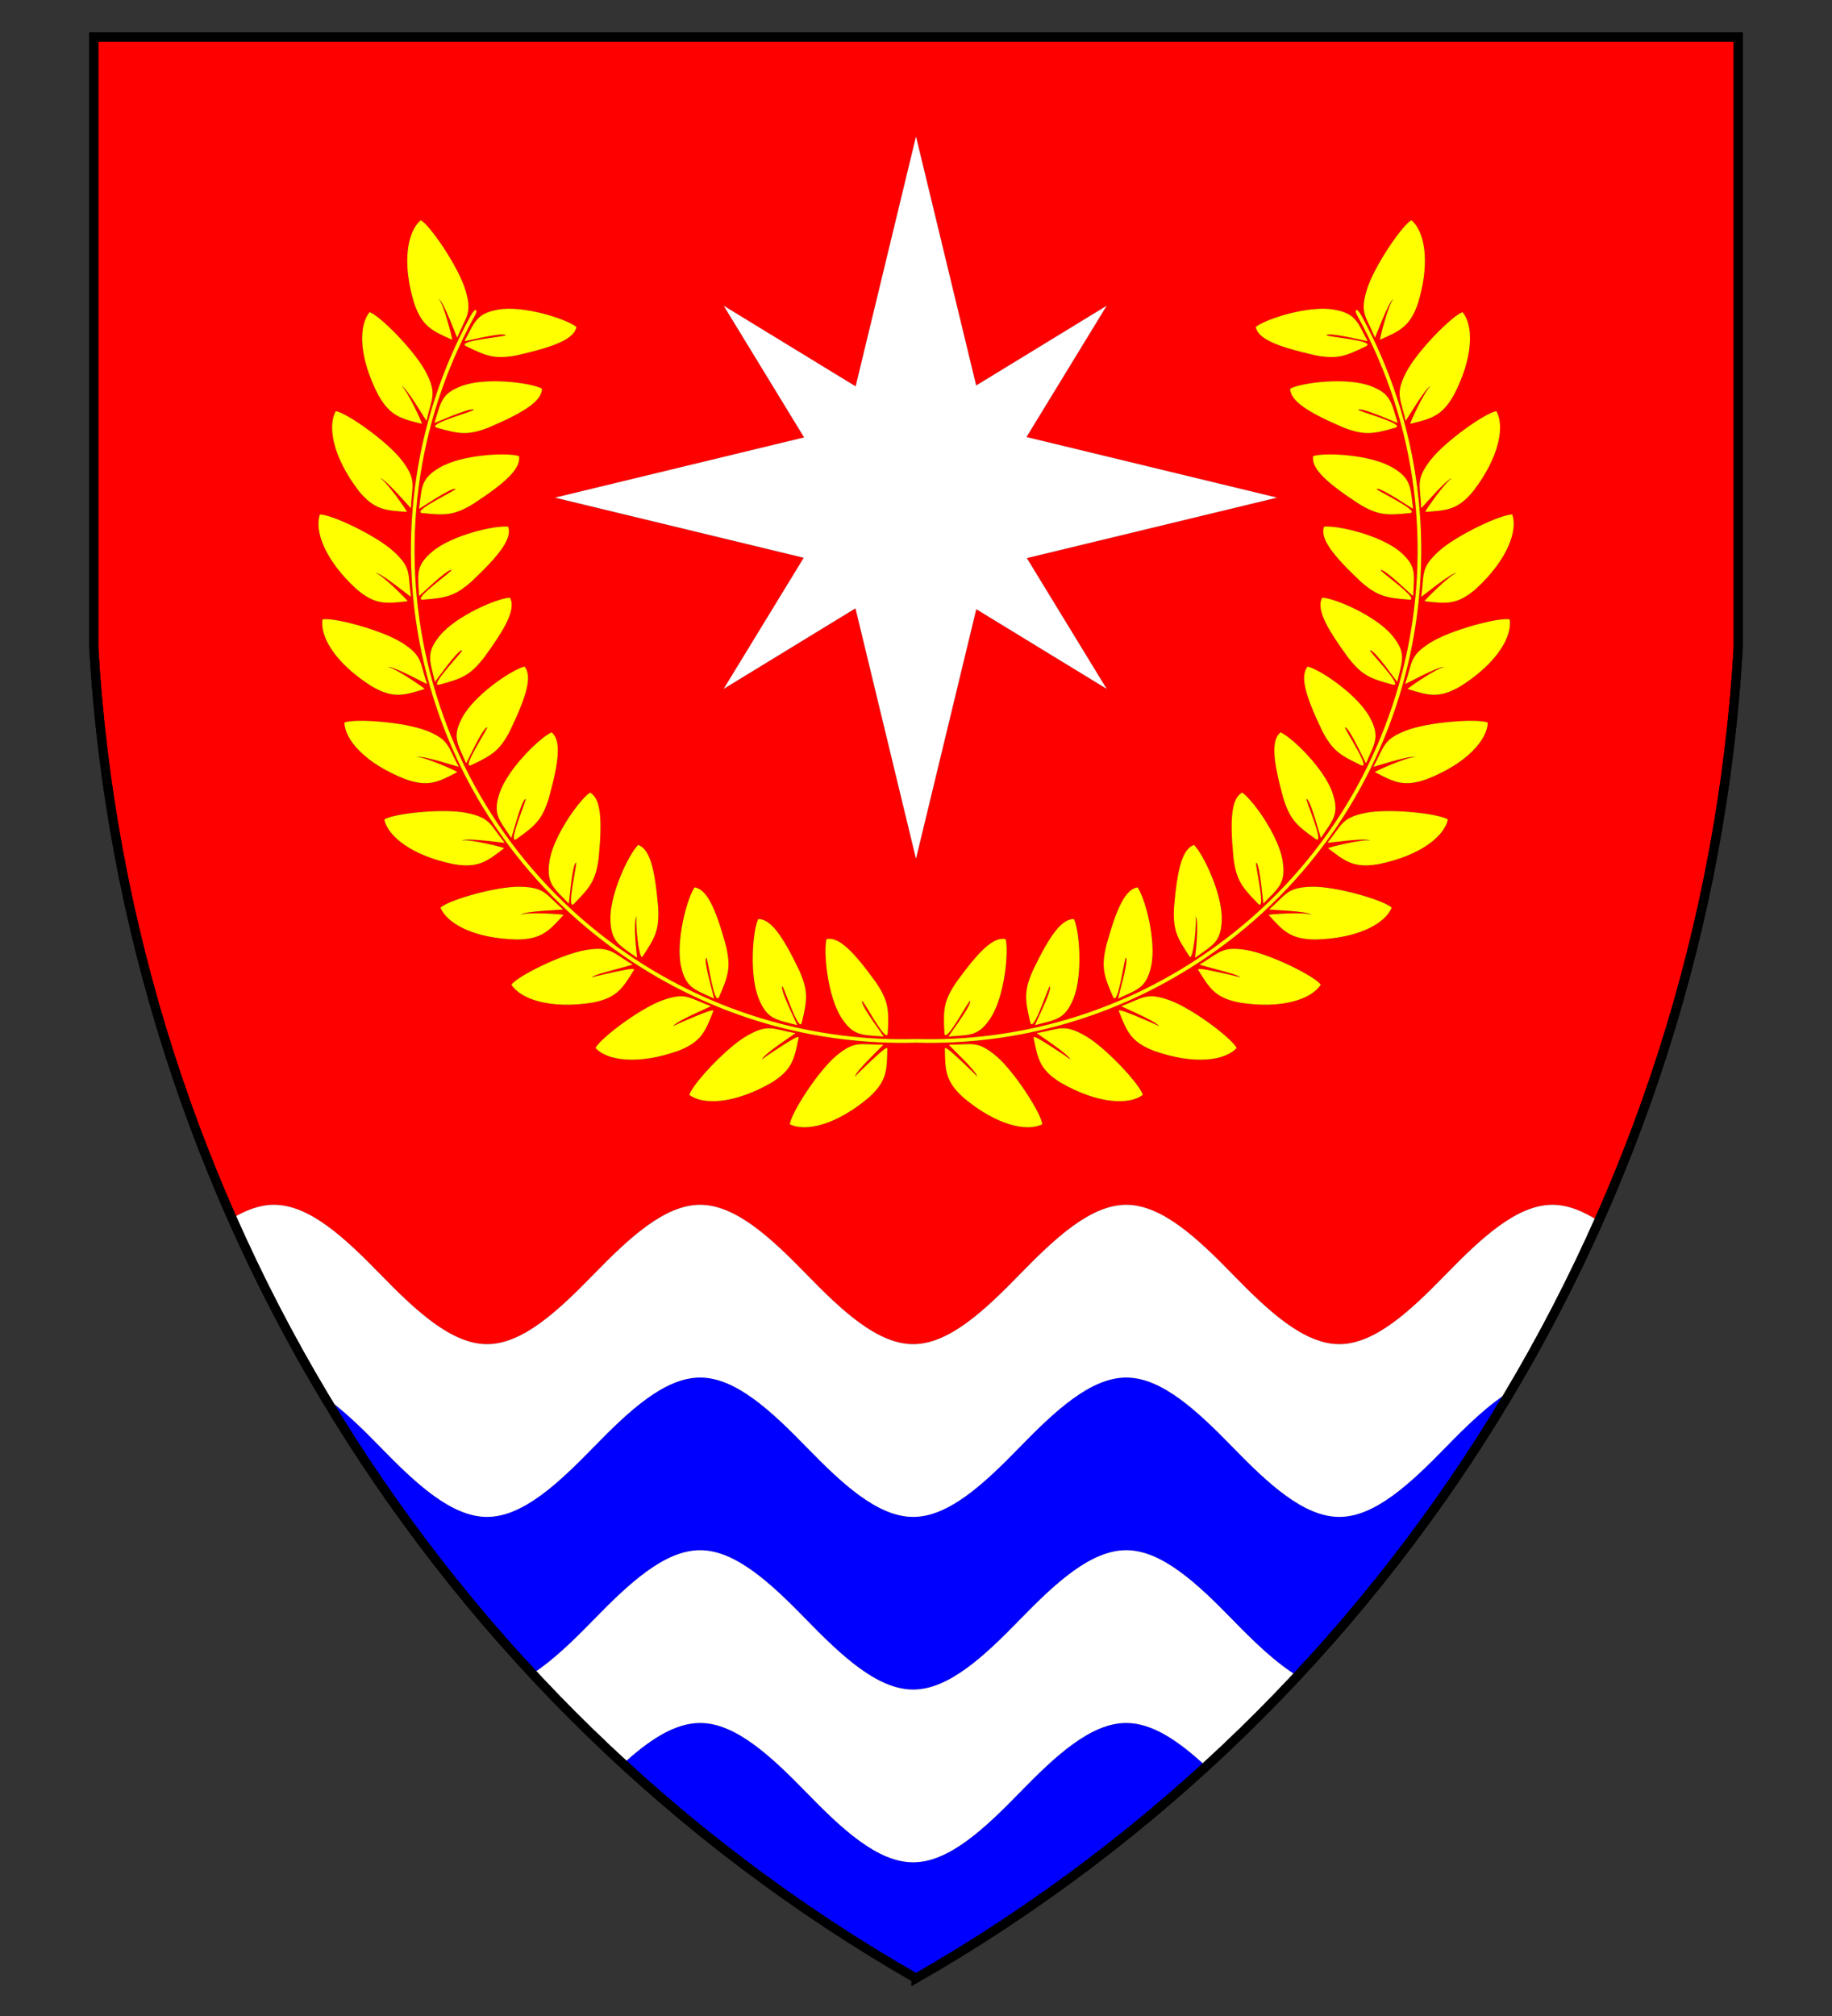
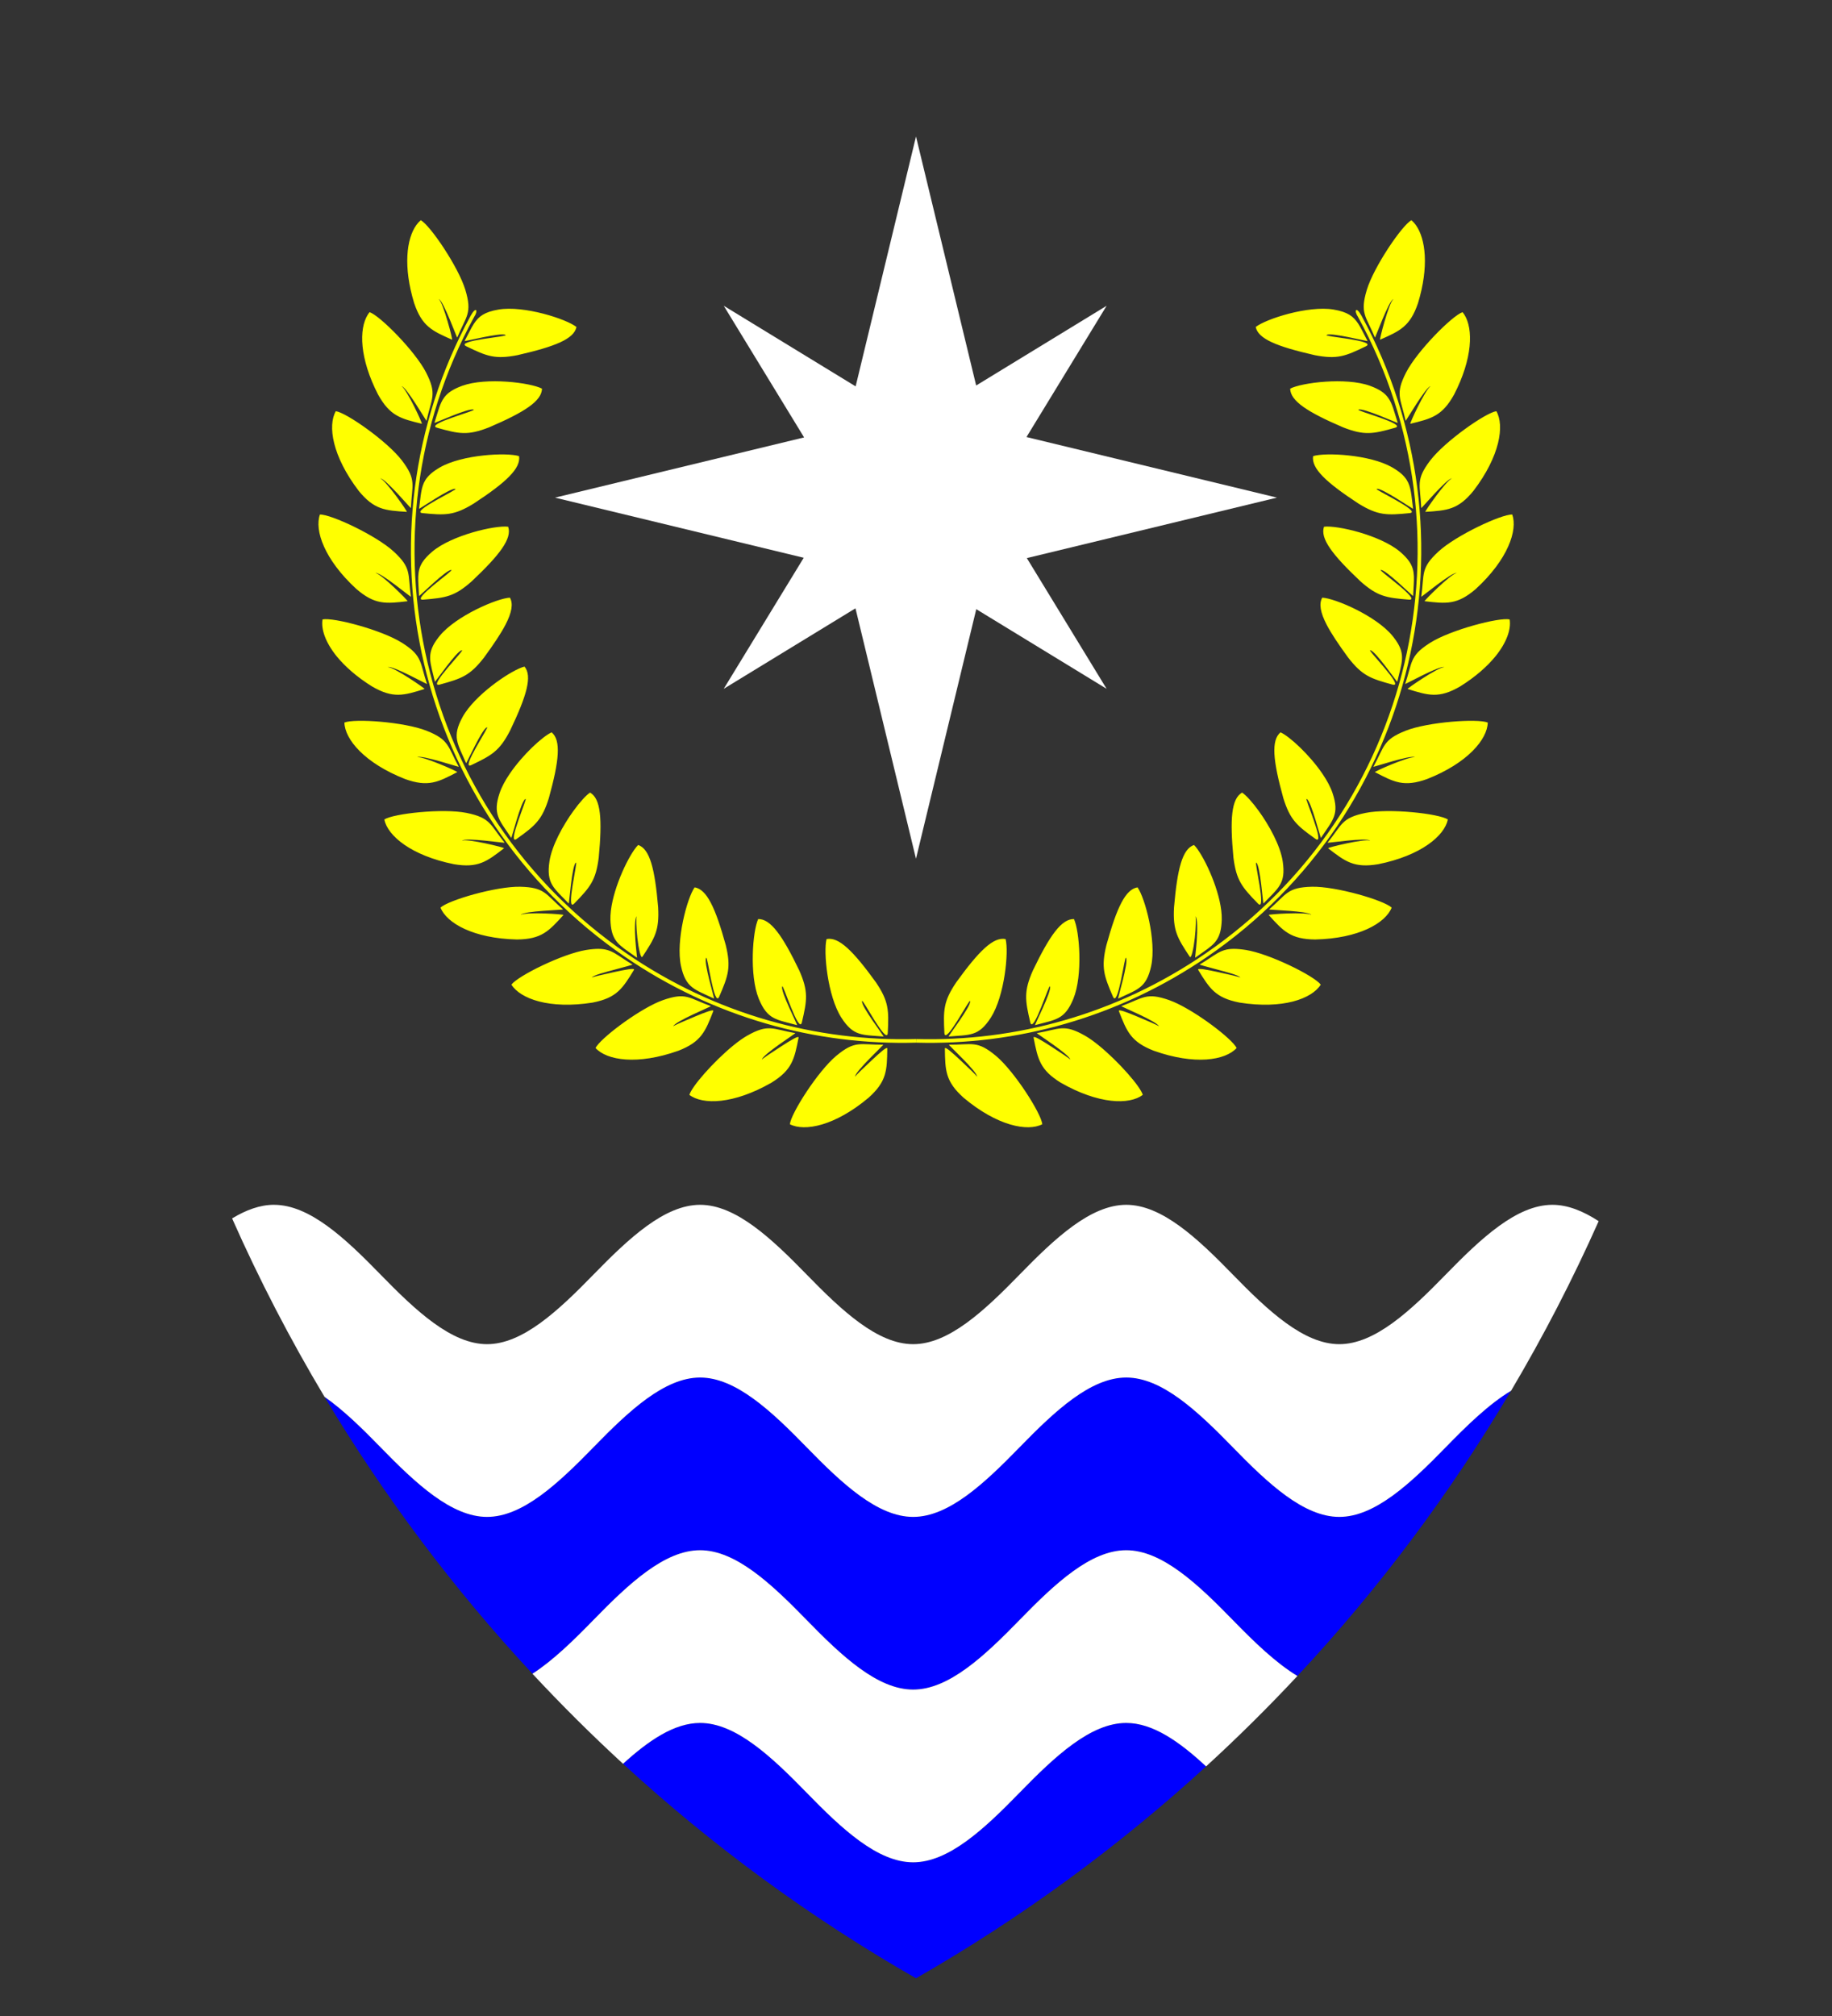
<svg xmlns="http://www.w3.org/2000/svg" xmlns:ns1="http://www.inkscape.org/namespaces/inkscape" xmlns:ns2="http://sodipodi.sourceforge.net/DTD/sodipodi-0.dtd" width="100mm" height="110mm" viewBox="0 0 100 110" version="1.1" id="svg10599" ns1:version="0.92.2 (5c3e80d, 2017-08-06)" ns2:docname="Baronial Badge v1a.svg">
  <rect x="0" y="0" width="100" height="110" fill="#333333" stroke="none" />
  <title id="title4538">Barony of Highland Foorde Badge</title>
  <defs id="defs10593" />
  <ns2:namedview id="base" pagecolor="#ffffff" bordercolor="#666666" borderopacity="1.0" ns1:pageopacity="0.0" ns1:pageshadow="2" ns1:zoom="1.1457031" ns1:cx="189.16574" ns1:cy="142.15017" ns1:document-units="mm" ns1:current-layer="layer1" showgrid="false" ns1:window-width="1920" ns1:window-height="1017" ns1:window-x="-8" ns1:window-y="-8" ns1:window-maximized="1" />
  <g ns1:label="Layer 1" ns1:groupmode="layer" id="layer1" transform="translate(0,-187)">
-     <path style="font-size:12px;display:inline;overflow:visible;color-interpolation-filters:sRGB;fill:#ff0000;fill-rule:evenodd;stroke:none;stroke-width:0.499;stroke-linecap:butt;stroke-miterlimit:3" d="m 5.119,189.021 v 33.333 c 0.635,10.893 3.246,21.418 7.55,31.127 0.761,-0.46 1.522,-0.742 2.283,-0.743 1.938,-0.002 3.877,1.812 5.815,3.802 1.938,1.991 3.877,3.8 5.815,3.802 1.938,0.002 3.877,-1.811 5.815,-3.802 1.938,-1.991 3.876,-3.801 5.815,-3.802 1.938,-0.002 3.877,1.812 5.815,3.802 1.938,1.991 3.877,3.8 5.815,3.802 1.938,0.002 3.877,-1.811 5.815,-3.802 1.938,-1.991 3.877,-3.801 5.815,-3.802 1.938,-0.002 3.877,1.812 5.815,3.802 1.938,1.991 3.877,3.8 5.815,3.802 1.938,0.002 3.876,-1.811 5.815,-3.802 1.938,-1.991 3.877,-3.801 5.815,-3.802 0.843,-7.9e-4 1.686,0.342 2.529,0.893 4.344,-9.751 6.98,-20.329 7.619,-31.278 V 189.021 H 50 Z m 44.881,5.428 3.283,13.586 7.123,-4.35 -4.375,7.163 13.673,3.305 -13.653,3.3 4.355,7.132 -7.115,-4.345 -3.291,13.618 -3.299,-13.649 -0.024,-0.002 -7.171,4.38 4.367,-7.15 -13.577,-3.281 13.597,-3.286 -4.386,-7.181 7.199,4.397 z m -27.033,4.566 c 0.521,0.288 2.055,2.552 2.432,3.798 0.39,1.297 0.048,1.426 -0.442,2.604 -0.016,0.039 -0.753,-2.016 -1.005,-2.095 0.256,0.233 0.773,2.236 0.723,2.214 -1.089,-0.48 -1.637,-0.724 -2.068,-1.991 -0.608,-1.993 -0.416,-3.513 0.114,-4.258 0.076,-0.106 0.158,-0.197 0.246,-0.271 z m 54.074,0 c 0.088,0.074 0.171,0.165 0.246,0.271 0.53,0.746 0.721,2.265 0.113,4.258 -0.431,1.266 -0.98,1.511 -2.068,1.991 -0.05,0.022 0.467,-1.981 0.723,-2.214 -0.251,0.08 -0.988,2.135 -1.005,2.095 -0.491,-1.177 -0.833,-1.307 -0.442,-2.604 0.378,-1.246 1.911,-3.509 2.432,-3.798 z m -49.268,4.832 c 1.375,-0.006 3.203,0.611 3.693,0.995 -0.135,0.653 -1.155,1.065 -3.218,1.536 -1.231,0.241 -1.674,0.063 -2.796,-0.483 -0.655,-0.319 2.409,-0.537 2.138,-0.616 -0.208,-0.16 -2.249,0.365 -2.229,0.328 0.206,-0.385 0.345,-0.694 0.504,-0.94 0.265,-0.411 0.584,-0.648 1.351,-0.777 0.173,-0.029 0.36,-0.043 0.557,-0.043 z m 44.463,0 c 0.196,8e-4 0.383,0.015 0.556,0.043 0.767,0.129 1.086,0.367 1.351,0.777 0.159,0.246 0.299,0.555 0.505,0.94 0.02,0.037 -2.021,-0.488 -2.23,-0.328 -0.271,0.079 2.794,0.297 2.138,0.616 -1.122,0.545 -1.565,0.724 -2.796,0.483 -2.063,-0.471 -3.082,-0.884 -3.217,-1.536 0.49,-0.384 2.318,-1.001 3.693,-0.995 z m -46.29,0.069 c 0.087,-0.022 0.077,0.164 -0.063,0.371 -6.49,11.858 -3.062,26.934 8.325,34.743 4.828,3.31 10.357,4.816 15.792,4.664 l 0.005,0.198 0.005,-0.198 c 5.435,0.152 10.965,-1.353 15.793,-4.664 11.387,-7.808 14.814,-22.885 8.324,-34.743 -0.14,-0.207 -0.149,-0.394 -0.063,-0.371 0.052,0.013 0.138,0.102 0.252,0.306 h 5.29e-4 c 6.515,11.94 3.058,27.114 -8.402,34.972 -4.863,3.334 -10.434,4.85 -15.91,4.697 -5.475,0.153 -11.047,-1.363 -15.91,-4.697 -11.46,-7.859 -14.916,-23.032 -8.402,-34.972 0.114,-0.204 0.201,-0.293 0.253,-0.306 z m -5.771,0.117 c 0.567,0.19 2.481,2.124 3.079,3.284 0.617,1.203 0.304,1.396 0.029,2.64 -0.009,0.042 -1.1,-1.849 -1.362,-1.883 0.289,0.18 1.164,2.064 1.105,2.049 -1.157,-0.281 -1.739,-0.425 -2.388,-1.593 -1.021,-1.982 -1.048,-3.582 -0.566,-4.354 0.032,-0.051 0.067,-0.099 0.103,-0.143 z m 59.659,0 c 0.036,0.044 0.071,0.092 0.103,0.143 0.482,0.771 0.455,2.372 -0.566,4.354 -0.65,1.168 -1.23,1.312 -2.388,1.593 -0.059,0.014 0.815,-1.869 1.104,-2.049 -0.262,0.034 -1.352,1.925 -1.361,1.883 -0.275,-1.244 -0.588,-1.437 0.028,-2.64 0.597,-1.16 2.512,-3.094 3.079,-3.284 z m -52.81,3.772 c 1.082,0.002 2.169,0.198 2.561,0.403 -0.014,0.674 -0.943,1.278 -2.892,2.113 -1.169,0.458 -1.639,0.359 -2.839,0.02 -0.682,-0.193 2.26,-0.959 1.997,-0.987 -0.234,-0.12 -2.151,0.76 -2.138,0.72 0.202,-0.624 0.288,-1.051 0.532,-1.381 0.19,-0.257 0.477,-0.455 0.989,-0.641 0.493,-0.178 1.14,-0.247 1.79,-0.246 z m 45.961,0 c 0.649,-10e-4 1.296,0.068 1.789,0.246 0.512,0.186 0.799,0.384 0.989,0.641 0.245,0.33 0.331,0.757 0.533,1.381 0.013,0.04 -1.905,-0.84 -2.138,-0.72 -0.262,0.028 2.68,0.794 1.997,0.987 -1.2,0.339 -1.67,0.438 -2.839,-0.02 -1.949,-0.835 -2.878,-1.439 -2.892,-2.113 0.392,-0.205 1.48,-0.401 2.562,-0.403 z m -54.656,1.631 c 0.594,0.087 2.817,1.651 3.61,2.69 0.818,1.076 0.543,1.322 0.49,2.595 -0.002,0.043 -1.406,-1.628 -1.67,-1.616 0.316,0.127 1.506,1.829 1.445,1.825 -1.189,-0.074 -1.786,-0.115 -2.63,-1.152 -1.442,-1.892 -1.696,-3.551 -1.246,-4.342 z m 63.35,0 c 0.45,0.791 0.196,2.45 -1.246,4.342 -0.844,1.037 -1.441,1.078 -2.63,1.152 -0.06,0.004 1.13,-1.698 1.446,-1.825 -0.263,-0.012 -1.668,1.659 -1.67,1.616 -0.053,-1.272 -0.328,-1.518 0.49,-2.595 0.793,-1.039 3.016,-2.603 3.61,-2.69 z m -54.135,2.363 c 0.341,0.007 0.62,0.039 0.788,0.092 0.104,0.67 -0.707,1.431 -2.482,2.593 -1.071,0.655 -1.552,0.639 -2.792,0.515 -0.705,-0.07 2.056,-1.339 1.794,-1.321 -0.251,-0.077 -1.985,1.124 -1.979,1.083 0.1,-0.722 0.101,-1.179 0.351,-1.574 0.15,-0.236 0.39,-0.45 0.794,-0.684 0.908,-0.523 2.502,-0.726 3.526,-0.704 z m 44.92,0 c 1.024,-0.021 2.618,0.181 3.526,0.704 0.405,0.234 0.644,0.448 0.794,0.684 0.25,0.394 0.251,0.852 0.351,1.574 0.006,0.042 -1.728,-1.16 -1.979,-1.083 -0.262,-0.018 2.499,1.25 1.794,1.321 -1.24,0.124 -1.721,0.14 -2.792,-0.515 -1.775,-1.162 -2.586,-1.923 -2.482,-2.593 0.168,-0.053 0.447,-0.085 0.788,-0.092 z m -55.003,3.276 c 0.599,-0.018 3.063,1.135 4.026,2.018 0.995,0.917 0.766,1.205 0.941,2.468 0.006,0.042 -1.672,-1.354 -1.929,-1.296 0.338,0.07 1.801,1.534 1.746,1.54 -1.182,0.14 -1.778,0.207 -2.792,-0.666 -1.755,-1.611 -2.295,-3.207 -1.991,-4.064 z m 65.085,0 c 0.304,0.858 -0.236,2.454 -1.991,4.064 -1.014,0.873 -1.61,0.806 -2.792,0.666 -0.055,-0.007 1.408,-1.47 1.746,-1.54 -0.257,-0.059 -1.935,1.338 -1.929,1.296 0.175,-1.263 -0.054,-1.551 0.941,-2.468 0.962,-0.883 3.426,-2.036 4.025,-2.018 z m -54.96,0.658 c 0.056,7.9e-4 0.106,0.004 0.15,0.009 0.219,0.641 -0.447,1.524 -1.986,2.976 -0.938,0.832 -1.411,0.903 -2.654,1.003 -0.726,0.058 1.803,-1.685 1.53,-1.616 -0.261,-0.032 -1.753,1.457 -1.755,1.415 -0.036,-0.872 -0.144,-1.347 0.205,-1.869 0.117,-0.174 0.284,-0.353 0.521,-0.554 1.002,-0.843 3.147,-1.376 3.988,-1.365 z m 44.834,0 c 0.841,-0.012 2.986,0.522 3.988,1.365 0.238,0.201 0.405,0.38 0.522,0.554 0.35,0.522 0.241,0.996 0.205,1.869 -0.002,0.042 -1.494,-1.447 -1.754,-1.415 -0.273,-0.069 2.255,1.674 1.53,1.616 -1.243,-0.1 -1.716,-0.171 -2.654,-1.003 -1.539,-1.452 -2.206,-2.335 -1.986,-2.976 0.044,-0.006 0.094,-0.008 0.15,-0.009 z m -44.589,3.878 c 0.188,0.332 0.105,0.815 -0.245,1.487 -0.256,0.486 -0.645,1.065 -1.167,1.782 -0.77,0.99 -1.22,1.147 -2.425,1.475 -0.714,0.195 1.474,-1.993 1.208,-1.87 -0.262,0.017 -1.456,1.754 -1.465,1.714 -0.238,-1.031 -0.471,-1.468 0.075,-2.257 0.036,-0.053 0.076,-0.107 0.119,-0.163 0.024,-0.031 0.049,-0.062 0.075,-0.094 0.889,-1.08 3.118,-2.037 3.825,-2.074 z m 44.344,0 c 0.707,0.036 2.936,0.994 3.825,2.074 0.026,0.032 0.052,0.063 0.075,0.094 0.043,0.056 0.083,0.111 0.12,0.163 0.546,0.789 0.313,1.226 0.075,2.257 -0.01,0.041 -1.203,-1.697 -1.465,-1.714 -0.266,-0.123 1.921,2.064 1.207,1.87 -1.204,-0.328 -1.654,-0.485 -2.424,-1.475 -0.523,-0.717 -0.911,-1.296 -1.167,-1.782 -0.35,-0.672 -0.434,-1.154 -0.246,-1.487 z m -54.439,1.175 c 0.775,-0.024 3.155,0.629 4.191,1.28 0.036,0.023 0.071,0.045 0.105,0.067 1.033,0.676 0.884,1.02 1.275,2.187 0.014,0.04 -1.894,-1.024 -2.136,-0.919 0.35,0.007 2.051,1.179 2.002,1.194 -1.135,0.355 -1.71,0.532 -2.869,-0.14 -0.841,-0.524 -1.48,-1.093 -1.927,-1.641 -0.62,-0.766 -0.86,-1.482 -0.774,-2.015 0.036,-0.008 0.081,-0.012 0.132,-0.014 z m 64.535,0 c 0.052,0.002 0.096,0.006 0.133,0.014 0.086,0.533 -0.155,1.249 -0.774,2.015 -0.447,0.548 -1.087,1.117 -1.928,1.641 -1.158,0.672 -1.733,0.495 -2.868,0.14 -0.048,-0.015 1.652,-1.187 2.002,-1.194 -0.242,-0.105 -2.15,0.959 -2.136,0.919 0.391,-1.167 0.242,-1.512 1.275,-2.187 0.034,-0.022 0.069,-0.044 0.105,-0.067 1.036,-0.651 3.417,-1.304 4.191,-1.28 z m -53.643,2.588 c 0.432,0.514 0.13,1.577 -0.785,3.489 -0.577,1.115 -0.995,1.35 -2.12,1.887 -0.645,0.308 1.07,-2.213 0.85,-2.058 -0.255,0.064 -1.116,1.989 -1.132,1.951 -0.461,-1.07 -0.79,-1.431 -0.19,-2.523 0.042,-0.076 0.09,-0.154 0.142,-0.231 0.781,-1.158 2.59,-2.359 3.235,-2.515 z m 42.752,0 c 0.645,0.156 2.454,1.356 3.235,2.515 0.052,0.077 0.1,0.154 0.142,0.231 0.6,1.091 0.272,1.453 -0.19,2.523 -0.017,0.038 -0.877,-1.887 -1.132,-1.951 -0.22,-0.155 1.494,2.366 0.85,2.058 -1.125,-0.537 -1.544,-0.773 -2.12,-1.887 -0.915,-1.912 -1.217,-2.974 -0.785,-3.489 z m -51.821,2.96 c 1.054,-0.02 2.809,0.18 3.719,0.539 1.257,0.499 1.148,0.849 1.762,1.966 0.021,0.037 -2.046,-0.665 -2.265,-0.518 0.337,-0.055 2.235,0.785 2.182,0.812 -1.055,0.553 -1.587,0.828 -2.846,0.378 -2.213,-0.872 -3.29,-2.167 -3.314,-3.083 0.138,-0.058 0.411,-0.088 0.762,-0.095 z m 60.889,0 c 0.351,0.006 0.625,0.037 0.762,0.095 -0.024,0.916 -1.101,2.211 -3.314,3.082 -1.259,0.45 -1.791,0.174 -2.846,-0.378 -0.052,-0.027 1.844,-0.867 2.182,-0.812 -0.219,-0.147 -2.286,0.555 -2.265,0.518 0.614,-1.117 0.505,-1.467 1.762,-1.966 0.909,-0.359 2.665,-0.559 3.719,-0.539 z m -50.339,0.627 c 0.52,0.434 0.414,1.54 -0.152,3.585 -0.372,1.199 -0.744,1.505 -1.758,2.23 -0.575,0.411 0.66,-2.362 0.476,-2.177 -0.24,0.107 -0.75,2.155 -0.773,2.12 -0.642,-0.974 -1.029,-1.271 -0.63,-2.453 0.112,-0.331 0.306,-0.685 0.542,-1.035 0.709,-1.049 1.81,-2.057 2.295,-2.271 z m 39.789,0 c 0.485,0.214 1.585,1.222 2.295,2.271 0.236,0.35 0.43,0.704 0.542,1.035 0.399,1.181 0.012,1.479 -0.63,2.453 -0.023,0.035 -0.533,-2.012 -0.773,-2.12 -0.183,-0.186 1.051,2.588 0.476,2.177 -1.014,-0.725 -1.386,-1.031 -1.758,-2.23 -0.566,-2.045 -0.672,-3.151 -0.152,-3.585 z M 32.207,230.245 c 0.588,0.338 0.672,1.444 0.472,3.553 -0.157,1.244 -0.468,1.61 -1.337,2.503 -0.501,0.514 0.241,-2.449 0.087,-2.225 -0.217,0.148 -0.36,2.251 -0.389,2.221 -0.802,-0.844 -1.235,-1.07 -1.049,-2.302 0.132,-0.863 0.736,-1.959 1.313,-2.755 0.346,-0.478 0.683,-0.847 0.903,-0.995 z m 35.596,0 c 0.22,0.148 0.557,0.517 0.903,0.995 0.577,0.796 1.182,1.892 1.314,2.755 0.186,1.232 -0.247,1.457 -1.05,2.302 -0.029,0.03 -0.172,-2.073 -0.389,-2.221 -0.154,-0.224 0.588,2.74 0.087,2.225 -0.87,-0.893 -1.18,-1.259 -1.337,-2.503 -0.2,-2.109 -0.117,-3.215 0.471,-3.553 z m -43.51,1.01 c 0.441,0.004 0.85,0.034 1.17,0.098 1.325,0.269 1.28,0.635 2.08,1.626 0.027,0.033 -2.131,-0.296 -2.321,-0.113 0.321,-0.113 2.339,0.38 2.291,0.417 -0.942,0.729 -1.418,1.092 -2.736,0.87 -2.331,-0.469 -3.617,-1.548 -3.801,-2.441 0.377,-0.244 1.993,-0.47 3.317,-0.458 z m 51.425,0 c 1.324,-0.011 2.939,0.214 3.317,0.458 -0.184,0.893 -1.469,1.971 -3.801,2.441 -1.318,0.222 -1.794,-0.142 -2.736,-0.87 -0.049,-0.037 1.97,-0.53 2.291,-0.417 -0.19,-0.183 -2.348,0.146 -2.321,0.113 0.799,-0.991 0.755,-1.357 2.08,-1.626 0.32,-0.064 0.73,-0.094 1.171,-0.098 z m -40.882,1.848 c 0.637,0.226 0.906,1.29 1.088,3.393 5.29e-4,0.009 0.001,0.018 0.002,0.027 0.065,1.232 -0.174,1.649 -0.861,2.679 -0.085,0.127 -0.208,-0.439 -0.274,-1.024 -0.062,-0.556 -0.072,-1.117 -0.044,-1.179 -0.104,0.103 -0.105,0.748 -0.063,1.334 0.035,0.493 0.099,0.932 0.083,0.92 -0.183,-0.133 -0.336,-0.237 -0.481,-0.34 -0.613,-0.433 -0.937,-0.707 -0.967,-1.732 -0.034,-1.222 0.763,-3.052 1.304,-3.82 0.077,-0.11 0.149,-0.197 0.213,-0.259 z m 30.34,0 c 0.064,0.061 0.136,0.149 0.213,0.259 h -5.29e-4 c 0.54,0.768 1.338,2.598 1.304,3.82 -0.031,1.026 -0.354,1.299 -0.967,1.732 -0.145,0.103 -0.297,0.207 -0.481,0.34 -0.016,0.011 0.047,-0.428 0.083,-0.92 0.042,-0.586 0.042,-1.23 -0.063,-1.334 0.028,0.062 0.019,0.624 -0.043,1.179 -0.066,0.585 -0.19,1.151 -0.274,1.024 -0.687,-1.03 -0.926,-1.448 -0.861,-2.679 5.29e-4,-0.009 7.94e-4,-0.018 0.002,-0.027 0.182,-2.103 0.451,-3.167 1.088,-3.393 z m -36.776,2.28 c 1.352,0.033 1.37,0.401 2.333,1.236 0.032,0.028 -2.15,0.083 -2.304,0.296 0.299,-0.169 2.367,-0.034 2.328,0.009 -0.798,0.883 -1.202,1.326 -2.54,1.337 -2.38,-0.054 -3.837,-0.895 -4.173,-1.74 0.439,-0.409 3.051,-1.168 4.357,-1.138 z m 43.212,0 c 1.306,-0.03 3.918,0.729 4.357,1.138 -0.337,0.845 -1.794,1.685 -4.173,1.74 -1.338,-0.012 -1.742,-0.454 -2.54,-1.337 -0.039,-0.043 2.03,-0.178 2.329,-0.009 -0.155,-0.214 -2.337,-0.268 -2.305,-0.296 0.962,-0.835 0.981,-1.203 2.333,-1.236 z m -33.696,0.034 c 0.664,0.104 1.133,1.105 1.699,3.148 0.298,1.22 0.138,1.672 -0.357,2.817 -0.285,0.659 -0.649,-2.375 -0.713,-2.11 -0.15,0.216 0.467,2.232 0.429,2.214 -1.051,-0.503 -1.537,-0.56 -1.802,-1.778 -0.295,-1.369 0.333,-3.713 0.744,-4.291 z m 24.18,0 c 0.41,0.578 1.039,2.922 0.744,4.291 -0.265,1.218 -0.751,1.275 -1.802,1.778 -0.038,0.018 0.58,-1.999 0.429,-2.214 -0.064,-0.264 -0.428,2.769 -0.713,2.11 -0.495,-1.145 -0.655,-1.597 -0.357,-2.817 0.566,-2.043 1.035,-3.043 1.699,-3.148 z m -20.71,1.73 c 0.676,-0.015 1.321,0.888 2.24,2.8 0.509,1.148 0.43,1.622 0.145,2.836 -0.163,0.694 -1.058,-2.219 -1.074,-1.952 -0.11,0.239 0.854,2.116 0.814,2.105 -1.124,-0.31 -1.611,-0.28 -2.088,-1.431 -0.533,-1.293 -0.336,-3.716 -0.036,-4.357 z m 17.241,0 c 0.3,0.64 0.496,3.064 -0.036,4.357 -0.477,1.152 -0.965,1.122 -2.089,1.431 -0.04,0.011 0.924,-1.866 0.814,-2.105 -0.016,-0.267 -0.911,2.647 -1.074,1.952 -0.285,-1.214 -0.363,-1.688 0.145,-2.836 0.919,-1.911 1.564,-2.815 2.24,-2.8 z m -13.382,1.078 c 0.638,-0.019 1.403,0.764 2.566,2.372 0.703,1.038 0.711,1.517 0.649,2.763 -0.037,0.728 -1.436,-2.009 -1.403,-1.728 -0.065,0.254 1.216,1.928 1.174,1.925 -1.16,-0.104 -1.636,0.012 -2.308,-1.037 -0.752,-1.178 -0.985,-3.598 -0.803,-4.281 0.041,-0.008 0.083,-0.013 0.126,-0.015 z m 9.523,0 c 0.043,0.001 0.085,0.006 0.126,0.015 0.182,0.683 -0.051,3.103 -0.804,4.281 -0.672,1.048 -1.148,0.933 -2.308,1.037 -0.042,0.003 1.24,-1.671 1.175,-1.925 0.033,-0.28 -1.367,2.456 -1.404,1.728 -0.063,-1.246 -0.054,-1.725 0.649,-2.763 1.162,-1.608 1.928,-2.391 2.566,-2.372 z m -22.091,0.549 c 0.561,0.005 0.838,0.199 1.34,0.534 0.147,0.098 0.313,0.207 0.507,0.32 0.017,0.01 -0.414,0.129 -0.905,0.26 -0.576,0.153 -1.251,0.325 -1.311,0.45 0.046,-0.038 0.646,-0.174 1.205,-0.295 0.601,-0.13 1.168,-0.245 1.09,-0.119 -0.618,1.007 -0.936,1.517 -2.226,1.774 -0.01,0.002 -0.02,0.005 -0.03,0.007 -2.357,0.373 -3.948,-0.206 -4.431,-0.98 v -5.3e-4 c 0.358,-0.479 2.797,-1.687 4.087,-1.891 0.269,-0.042 0.487,-0.061 0.674,-0.059 z m 34.658,0 c 0.187,-0.002 0.405,0.018 0.674,0.059 1.289,0.204 3.729,1.412 4.087,1.891 v 5.3e-4 c -0.483,0.773 -2.074,1.353 -4.432,0.98 -0.01,-0.002 -0.02,-0.004 -0.03,-0.007 -1.29,-0.257 -1.607,-0.767 -2.225,-1.774 -0.077,-0.126 0.489,-0.011 1.09,0.119 0.559,0.121 1.158,0.257 1.204,0.295 -0.059,-0.124 -0.735,-0.296 -1.311,-0.45 -0.491,-0.131 -0.922,-0.25 -0.904,-0.26 0.194,-0.114 0.36,-0.223 0.506,-0.32 0.503,-0.335 0.78,-0.529 1.34,-0.534 z m -30.223,2.587 c 0.539,-0.018 0.866,0.235 1.689,0.536 0.04,0.015 -1.98,0.844 -2.048,1.099 0.039,-0.047 0.639,-0.305 1.18,-0.53 0.548,-0.228 1.052,-0.426 0.999,-0.292 -0.431,1.11 -0.652,1.668 -1.897,2.156 -2.243,0.798 -3.908,0.529 -4.528,-0.146 0.016,-0.034 0.04,-0.072 0.071,-0.113 0.461,-0.623 2.449,-2.088 3.601,-2.498 0.399,-0.141 0.688,-0.204 0.933,-0.212 z m 25.789,0 c 0.245,0.008 0.533,0.072 0.932,0.212 1.152,0.409 3.14,1.874 3.601,2.498 0.031,0.042 0.055,0.08 0.071,0.113 -0.62,0.675 -2.286,0.944 -4.529,0.146 -1.245,-0.488 -1.466,-1.046 -1.897,-2.156 -0.052,-0.134 0.452,0.064 1,0.292 0.541,0.225 1.141,0.483 1.18,0.53 -0.068,-0.255 -2.089,-1.084 -2.048,-1.099 0.823,-0.301 1.151,-0.554 1.69,-0.536 z m -20.836,1.749 c 0.355,0.02 0.72,0.151 1.348,0.26 0.042,0.007 -1.8,1.181 -1.822,1.444 0.03,-0.053 0.574,-0.414 1.067,-0.731 0.499,-0.321 0.96,-0.606 0.933,-0.464 -0.229,1.169 -0.347,1.757 -1.486,2.458 -2.066,1.182 -3.748,1.214 -4.474,0.662 0.031,-0.108 0.12,-0.266 0.254,-0.456 0.578,-0.822 1.971,-2.241 2.892,-2.768 0.588,-0.335 0.933,-0.426 1.289,-0.406 z m 15.884,0 c 0.355,-0.02 0.701,0.071 1.288,0.406 0.921,0.527 2.314,1.945 2.892,2.768 0.133,0.19 0.223,0.348 0.254,0.456 -0.726,0.552 -2.409,0.52 -4.475,-0.662 -1.14,-0.701 -1.257,-1.289 -1.486,-2.458 -0.028,-0.142 0.434,0.143 0.933,0.464 0.493,0.317 1.037,0.678 1.067,0.731 -0.022,-0.263 -1.864,-1.436 -1.822,-1.444 0.628,-0.11 0.993,-0.241 1.349,-0.26 z m -10.836,0.862 c 0.286,-5.3e-4 0.621,0.035 1.1,0.032 0.043,-2.6e-4 -1.561,1.482 -1.536,1.745 0.02,-0.057 0.492,-0.509 0.921,-0.908 0.434,-0.405 0.837,-0.767 0.835,-0.623 -0.016,1.19 -0.026,1.791 -1.025,2.683 -1.827,1.531 -3.481,1.858 -4.293,1.444 0.03,-0.298 0.412,-1.021 0.912,-1.774 0.499,-0.753 1.116,-1.535 1.616,-1.955 0.65,-0.542 0.993,-0.642 1.47,-0.643 z m 5.788,0 c 0.477,8e-4 0.82,0.101 1.47,0.643 0.501,0.419 1.118,1.202 1.617,1.955 0.499,0.753 0.881,1.475 0.911,1.774 -0.812,0.414 -2.466,0.087 -4.293,-1.444 -0.998,-0.892 -1.009,-1.493 -1.025,-2.683 -0.002,-0.144 0.401,0.219 0.835,0.623 0.429,0.4 0.901,0.851 0.921,0.908 0.025,-0.263 -1.578,-1.745 -1.536,-1.745 0.478,0.003 0.813,-0.032 1.1,-0.032 z" id="path2220" ns1:connector-curvature="0" ns2:nodetypes="cccccscssscssssccccccccccccccccccccccccccccccccccccccccccccccccccccccccccccscccsccccccccccccccccccccccccccccccccccccccccccccccccccccccccccccccccccccccccccccccccccccccccccccccccccccccccccccccccccccccccccccccccccccccccccccccccccccccccccccccccccccccccccccccccccccccccccccccccccccccccccccccccccccccccccccccccccccccccccccccccccccccccccccccccccccccccccccccccccccccccccccccccccccccccccccccccccccccccccccccccccccccccccccccccccccccccccccccccccccccccccccccccccccccccccccccccccccccccccccccccccccccccccc" />
    <path ns1:connector-curvature="0" style="display:inline;opacity:1;fill:#ffffff;fill-opacity:1;stroke:none;stroke-width:0.173;stroke-miterlimit:4;stroke-dasharray:none;stroke-opacity:1" d="m 50,194.448 -3.295,13.634 -7.199,-4.397 4.386,7.182 -13.597,3.286 13.577,3.281 -4.367,7.15 7.171,-4.379 0.024,0.002 3.299,13.649 3.291,-13.617 7.115,4.345 -4.355,-7.132 13.654,-3.3 -13.673,-3.305 4.375,-7.163 -7.122,4.35 z" id="path4545" />
    <path style="color:#000000;font-style:normal;font-variant:normal;font-weight:normal;font-stretch:normal;font-size:medium;line-height:normal;font-family:sans-serif;font-variant-ligatures:normal;font-variant-position:normal;font-variant-caps:normal;font-variant-numeric:normal;font-variant-alternates:normal;font-feature-settings:normal;text-indent:0;text-align:start;text-decoration:none;text-decoration-line:none;text-decoration-style:solid;text-decoration-color:#000000;letter-spacing:normal;word-spacing:normal;text-transform:none;writing-mode:lr-tb;direction:ltr;text-orientation:mixed;dominant-baseline:auto;baseline-shift:baseline;text-anchor:start;white-space:normal;shape-padding:0;clip-rule:nonzero;display:inline;overflow:visible;visibility:visible;opacity:1;isolation:auto;mix-blend-mode:normal;color-interpolation:sRGB;color-interpolation-filters:linearRGB;solid-color:#000000;solid-opacity:1;vector-effect:none;fill:#ffff00;fill-opacity:1;fill-rule:nonzero;stroke:none;stroke-width:0.199;stroke-linecap:butt;stroke-linejoin:miter;stroke-miterlimit:3;stroke-dasharray:none;stroke-dashoffset:63.577;stroke-opacity:1;paint-order:markers stroke fill;color-rendering:auto;image-rendering:auto;shape-rendering:auto;text-rendering:auto;enable-background:accumulate" d="m 22.721,199.286 c -0.53,0.746 -0.721,2.265 -0.113,4.258 0.431,1.266 0.979,1.511 2.068,1.991 0.05,0.022 -0.467,-1.981 -0.723,-2.214 0.251,0.08 0.988,2.135 1.005,2.096 0.491,-1.177 0.833,-1.308 0.442,-2.604 -0.378,-1.246 -1.911,-3.509 -2.432,-3.798 -0.088,0.074 -0.171,0.165 -0.246,0.271 z m -2.649,4.89 c -0.482,0.771 -0.455,2.372 0.566,4.354 0.65,1.168 1.231,1.313 2.388,1.593 0.059,0.014 -0.815,-1.869 -1.104,-2.049 0.262,0.034 1.352,1.925 1.361,1.883 0.275,-1.244 0.588,-1.437 -0.029,-2.64 -0.597,-1.16 -2.512,-3.094 -3.079,-3.284 -0.037,0.044 -0.071,0.092 -0.103,0.143 z m -1.742,5.259 c -0.45,0.791 -0.196,2.45 1.246,4.342 0.844,1.037 1.441,1.077 2.63,1.152 0.06,0.004 -1.13,-1.698 -1.446,-1.825 0.263,-0.012 1.668,1.659 1.67,1.616 0.053,-1.272 0.328,-1.518 -0.49,-2.594 -0.793,-1.039 -3.016,-2.603 -3.61,-2.691 z m -0.867,5.639 c -0.304,0.858 0.236,2.454 1.991,4.064 1.014,0.873 1.61,0.806 2.792,0.666 0.055,-0.007 -1.408,-1.471 -1.746,-1.541 0.257,-0.059 1.935,1.338 1.929,1.296 -0.175,-1.263 0.054,-1.551 -0.941,-2.467 -0.962,-0.883 -3.426,-2.036 -4.025,-2.018 z m 8.231,-10.852 c -6.515,11.94 -3.059,27.113 8.402,34.972 4.863,3.334 10.434,4.85 15.91,4.697 l -0.005,-0.198 c -5.435,0.152 -10.965,-1.354 -15.792,-4.664 -11.387,-7.808 -14.814,-22.885 -8.324,-34.743 0.224,-0.331 0.114,-0.608 -0.19,-0.065 z m 0.172,0.445 c -0.159,0.246 -0.299,0.555 -0.505,0.94 -0.02,0.037 2.021,-0.487 2.23,-0.328 0.271,0.079 -2.793,0.297 -2.138,0.616 1.122,0.545 1.565,0.724 2.796,0.483 2.063,-0.471 3.083,-0.884 3.218,-1.537 -0.56,-0.439 -2.867,-1.182 -4.249,-0.951 -0.767,0.129 -1.086,0.367 -1.351,0.777 z m -1.62,4.024 c -0.245,0.33 -0.33,0.757 -0.533,1.381 -0.013,0.04 1.905,-0.84 2.138,-0.72 0.262,0.028 -2.68,0.795 -1.997,0.987 1.2,0.339 1.671,0.438 2.839,-0.02 1.949,-0.835 2.878,-1.439 2.892,-2.113 -0.627,-0.328 -3.036,-0.632 -4.351,-0.157 -0.512,0.186 -0.799,0.385 -0.989,0.642 z m -6.641,12.106 c -0.086,0.533 0.155,1.249 0.774,2.015 0.447,0.548 1.087,1.118 1.927,1.642 1.158,0.672 1.733,0.494 2.868,0.139 0.048,-0.015 -1.652,-1.186 -2.002,-1.193 0.242,-0.105 2.15,0.959 2.136,0.918 -0.391,-1.167 -0.242,-1.511 -1.275,-2.187 -0.034,-0.022 -0.069,-0.044 -0.105,-0.067 -1.106,-0.694 -3.74,-1.391 -4.324,-1.266 z m 5.62,-7.612 c -0.25,0.394 -0.251,0.852 -0.351,1.573 -0.006,0.042 1.728,-1.16 1.979,-1.082 0.262,-0.019 -2.499,1.25 -1.794,1.321 1.24,0.124 1.721,0.139 2.792,-0.516 1.775,-1.162 2.585,-1.923 2.482,-2.593 -0.674,-0.212 -3.103,-0.085 -4.314,0.612 -0.405,0.234 -0.644,0.448 -0.794,0.684 z m -0.147,4.464 c -0.35,0.522 -0.241,0.996 -0.205,1.869 0.002,0.042 1.494,-1.446 1.755,-1.415 0.273,-0.069 -2.256,1.674 -1.53,1.616 1.243,-0.1 1.716,-0.171 2.654,-1.003 1.539,-1.452 2.206,-2.335 1.986,-2.976 -0.701,-0.091 -3.069,0.457 -4.138,1.355 -0.238,0.201 -0.405,0.38 -0.522,0.554 z m -4.279,8.777 c 0.024,0.916 1.101,2.211 3.314,3.082 1.259,0.45 1.791,0.174 2.846,-0.378 0.052,-0.027 -1.845,-0.867 -2.182,-0.812 0.219,-0.147 2.286,0.555 2.265,0.518 -0.614,-1.117 -0.505,-1.467 -1.762,-1.966 -1.212,-0.478 -3.93,-0.675 -4.481,-0.444 z m 5.015,-4.486 c -0.546,0.789 -0.313,1.226 -0.075,2.257 0.009,0.041 1.203,-1.697 1.465,-1.713 0.266,-0.123 -1.921,2.064 -1.207,1.87 1.204,-0.328 1.654,-0.485 2.424,-1.476 0.523,-0.717 0.912,-1.296 1.167,-1.782 0.35,-0.672 0.434,-1.154 0.246,-1.486 -0.707,0.036 -2.935,0.994 -3.825,2.074 -0.026,0.032 -0.052,0.063 -0.076,0.094 -0.044,0.056 -0.083,0.11 -0.12,0.163 z m -2.837,9.773 c 0.184,0.893 1.469,1.971 3.801,2.441 1.318,0.222 1.794,-0.142 2.736,-0.87 0.048,-0.037 -1.97,-0.53 -2.291,-0.417 0.19,-0.183 2.348,0.146 2.321,0.113 -0.799,-0.991 -0.755,-1.357 -2.08,-1.626 -1.281,-0.257 -3.984,0.034 -4.487,0.36 z m 4.418,-5.827 c -0.052,0.077 -0.1,0.154 -0.142,0.231 -0.6,1.091 -0.272,1.453 0.19,2.523 0.017,0.038 0.877,-1.887 1.132,-1.951 0.22,-0.155 -1.494,2.366 -0.85,2.058 1.125,-0.537 1.544,-0.772 2.12,-1.887 0.915,-1.912 1.217,-2.974 0.785,-3.489 -0.645,0.156 -2.454,1.356 -3.235,2.515 z m 2.422,3.343 c -0.237,0.35 -0.43,0.704 -0.542,1.035 -0.399,1.181 -0.012,1.479 0.63,2.453 0.023,0.035 0.533,-2.013 0.773,-2.12 0.183,-0.186 -1.051,2.588 -0.476,2.177 1.014,-0.725 1.386,-1.031 1.758,-2.23 0.566,-2.045 0.672,-3.151 0.152,-3.585 -0.485,0.214 -1.585,1.222 -2.295,2.271 z m -3.773,7.293 c 0.337,0.845 1.794,1.685 4.173,1.74 1.338,-0.012 1.742,-0.454 2.54,-1.337 0.039,-0.043 -2.03,-0.178 -2.328,-0.009 0.155,-0.214 2.337,-0.268 2.304,-0.296 -0.962,-0.835 -0.981,-1.203 -2.333,-1.236 -1.306,-0.03 -3.918,0.73 -4.357,1.139 z m 7.262,-5.282 c -0.577,0.796 -1.181,1.892 -1.313,2.755 -0.186,1.232 0.247,1.458 1.049,2.302 0.029,0.03 0.172,-2.073 0.389,-2.221 0.154,-0.224 -0.588,2.739 -0.087,2.225 0.87,-0.893 1.18,-1.259 1.337,-2.503 0.2,-2.109 0.116,-3.215 -0.472,-3.553 -0.22,0.148 -0.557,0.517 -0.903,0.995 z m -3.389,9.485 c 0.483,0.773 2.074,1.353 4.432,0.98 0.01,-0.002 0.02,-0.004 0.03,-0.007 1.29,-0.257 1.607,-0.767 2.225,-1.774 0.078,-0.126 -0.49,-0.011 -1.09,0.119 -0.559,0.121 -1.158,0.257 -1.204,0.295 0.059,-0.124 0.735,-0.296 1.31,-0.45 0.491,-0.131 0.922,-0.249 0.905,-0.26 -0.194,-0.114 -0.36,-0.223 -0.507,-0.321 -0.67,-0.446 -0.94,-0.642 -2.014,-0.474 -1.289,0.204 -3.729,1.412 -4.087,1.891 z m 6.707,-7.362 c -0.54,0.768 -1.338,2.597 -1.304,3.82 0.031,1.026 0.354,1.299 0.967,1.732 0.145,0.103 0.298,0.208 0.481,0.34 0.016,0.011 -0.048,-0.427 -0.083,-0.92 -0.042,-0.586 -0.042,-1.231 0.062,-1.334 -0.028,0.062 -0.019,0.624 0.044,1.179 0.066,0.585 0.19,1.151 0.274,1.024 0.687,-1.03 0.926,-1.447 0.861,-2.679 -5.29e-4,-0.009 -7.93e-4,-0.018 -0.001,-0.028 -0.182,-2.103 -0.452,-3.168 -1.089,-3.393 -0.064,0.061 -0.136,0.15 -0.213,0.259 z m 3.292,2.054 c -0.41,0.578 -1.039,2.923 -0.744,4.291 0.265,1.218 0.751,1.275 1.802,1.778 0.038,0.018 -0.579,-1.999 -0.429,-2.215 0.064,-0.264 0.428,2.77 0.713,2.111 0.495,-1.145 0.655,-1.598 0.357,-2.817 -0.566,-2.043 -1.035,-3.043 -1.699,-3.147 z m -5.338,8.654 c -0.031,0.042 -0.055,0.079 -0.071,0.113 0.62,0.675 2.286,0.944 4.529,0.146 1.245,-0.488 1.466,-1.046 1.897,-2.156 0.052,-0.134 -0.452,0.064 -1,0.292 -0.541,0.225 -1.141,0.484 -1.18,0.531 0.068,-0.255 2.088,-1.084 2.048,-1.099 -1.198,-0.438 -1.346,-0.774 -2.622,-0.324 -1.152,0.409 -3.14,1.874 -3.601,2.497 z m 8.808,-6.924 c -0.3,0.64 -0.496,3.064 0.036,4.357 0.477,1.152 0.965,1.122 2.089,1.432 0.04,0.011 -0.924,-1.866 -0.814,-2.105 0.016,-0.267 0.911,2.646 1.074,1.952 0.285,-1.214 0.363,-1.688 -0.145,-2.836 -0.919,-1.911 -1.563,-2.814 -2.24,-2.8 z m -3.502,9.137 c -0.133,0.19 -0.223,0.348 -0.254,0.456 0.726,0.552 2.408,0.52 4.474,-0.662 1.139,-0.701 1.258,-1.289 1.486,-2.458 0.028,-0.142 -0.434,0.143 -0.933,0.464 -0.493,0.317 -1.037,0.678 -1.067,0.731 0.022,-0.263 1.864,-1.437 1.822,-1.444 -1.255,-0.219 -1.462,-0.524 -2.637,0.145 -0.921,0.527 -2.314,1.945 -2.892,2.768 z m 7.235,-8.044 c -0.182,0.683 0.051,3.103 0.803,4.281 0.672,1.048 1.148,0.933 2.308,1.036 0.042,0.003 -1.24,-1.671 -1.174,-1.925 -0.033,-0.28 1.366,2.456 1.403,1.728 0.063,-1.246 0.054,-1.725 -0.648,-2.763 -1.24,-1.715 -2.028,-2.492 -2.692,-2.358 z m -1.093,8.33 c -0.499,0.753 -0.881,1.475 -0.911,1.773 0.812,0.414 2.466,0.087 4.293,-1.444 0.998,-0.892 1.009,-1.492 1.025,-2.683 0.002,-0.144 -0.401,0.218 -0.835,0.623 -0.429,0.4 -0.901,0.851 -0.921,0.909 -0.025,-0.263 1.579,-1.745 1.536,-1.745 -1.276,0.009 -1.53,-0.256 -2.57,0.611 -0.501,0.419 -1.117,1.202 -1.617,1.955 z" id="path5160" ns1:connector-curvature="0" ns2:nodetypes="cccccccccccccccccccccccccccccccsccsccsccccccscccccccccccccccccccccccccccccccccccccccccccccccccccccccccccccccccccsccccccsccccccccccccccccccccccccccccccccccccccccccccccccccccccccccccccccccccccccccccccccccccccccc" />
-     <path ns2:nodetypes="cccccccccccccccccccccccccccccccsccsccsccccccscccccccccccccccccccccccccccccccccccccccccccccccccccccccccccccccccccsccccccsccccccccccccccccccccccccccccccccccccccccccccccccccccccccccccccccccccccccccccccccccccccccc" ns1:connector-curvature="0" id="path5173" d="m 77.288,199.286 c 0.53,0.746 0.721,2.265 0.113,4.258 -0.431,1.266 -0.979,1.511 -2.068,1.991 -0.05,0.022 0.467,-1.981 0.723,-2.214 -0.251,0.08 -0.988,2.135 -1.005,2.096 -0.491,-1.177 -0.833,-1.308 -0.442,-2.604 0.378,-1.246 1.911,-3.509 2.433,-3.798 0.088,0.074 0.171,0.165 0.246,0.271 z m 2.649,4.89 c 0.482,0.771 0.455,2.372 -0.566,4.354 -0.65,1.168 -1.231,1.313 -2.388,1.593 -0.059,0.014 0.815,-1.869 1.104,-2.049 -0.262,0.034 -1.352,1.925 -1.361,1.883 -0.275,-1.244 -0.588,-1.437 0.029,-2.64 0.597,-1.16 2.512,-3.094 3.079,-3.284 0.036,0.044 0.071,0.092 0.103,0.143 z m 1.742,5.259 c 0.45,0.791 0.196,2.45 -1.246,4.342 -0.844,1.037 -1.441,1.077 -2.63,1.152 -0.06,0.004 1.13,-1.698 1.446,-1.825 -0.263,-0.012 -1.668,1.659 -1.67,1.616 -0.053,-1.272 -0.328,-1.518 0.49,-2.594 0.793,-1.039 3.016,-2.603 3.61,-2.691 z m 0.867,5.639 c 0.304,0.858 -0.236,2.454 -1.991,4.064 -1.014,0.873 -1.61,0.806 -2.792,0.666 -0.055,-0.007 1.408,-1.471 1.746,-1.541 -0.257,-0.059 -1.935,1.338 -1.929,1.296 0.175,-1.263 -0.054,-1.551 0.941,-2.467 0.962,-0.883 3.426,-2.036 4.025,-2.018 z m -8.231,-10.852 c 6.515,11.94 3.059,27.113 -8.402,34.972 -4.863,3.334 -10.434,4.85 -15.91,4.697 l 0.005,-0.198 c 5.435,0.152 10.965,-1.354 15.792,-4.664 11.387,-7.808 14.814,-22.885 8.324,-34.743 -0.224,-0.331 -0.114,-0.608 0.19,-0.065 z m -0.172,0.445 c 0.159,0.246 0.299,0.555 0.505,0.94 0.02,0.037 -2.021,-0.487 -2.23,-0.328 -0.271,0.079 2.793,0.297 2.138,0.616 -1.122,0.545 -1.565,0.724 -2.796,0.483 -2.063,-0.471 -3.083,-0.884 -3.218,-1.537 0.56,-0.439 2.867,-1.182 4.249,-0.951 0.767,0.129 1.086,0.367 1.351,0.777 z m 1.62,4.024 c 0.245,0.33 0.33,0.757 0.533,1.381 0.013,0.04 -1.905,-0.84 -2.138,-0.72 -0.262,0.028 2.68,0.795 1.997,0.987 -1.2,0.339 -1.671,0.438 -2.839,-0.02 -1.949,-0.835 -2.878,-1.439 -2.892,-2.113 0.627,-0.328 3.036,-0.632 4.351,-0.157 0.512,0.186 0.799,0.385 0.989,0.642 z m 6.641,12.106 c 0.086,0.533 -0.155,1.249 -0.774,2.015 -0.447,0.548 -1.087,1.118 -1.927,1.642 -1.158,0.672 -1.733,0.494 -2.868,0.139 -0.048,-0.015 1.652,-1.186 2.002,-1.193 -0.242,-0.105 -2.15,0.959 -2.136,0.918 0.391,-1.167 0.242,-1.511 1.275,-2.187 0.034,-0.022 0.069,-0.044 0.105,-0.067 1.106,-0.694 3.74,-1.391 4.324,-1.266 z m -5.62,-7.612 c 0.25,0.394 0.251,0.852 0.351,1.573 0.006,0.042 -1.728,-1.16 -1.979,-1.082 -0.262,-0.019 2.499,1.25 1.794,1.321 -1.24,0.124 -1.721,0.139 -2.792,-0.516 -1.775,-1.162 -2.585,-1.923 -2.482,-2.593 0.674,-0.212 3.103,-0.085 4.314,0.612 0.405,0.234 0.644,0.448 0.794,0.684 z m 0.147,4.464 c 0.35,0.522 0.241,0.996 0.205,1.869 -0.002,0.042 -1.494,-1.446 -1.755,-1.415 -0.273,-0.069 2.256,1.674 1.53,1.616 -1.243,-0.1 -1.716,-0.171 -2.654,-1.003 -1.539,-1.452 -2.206,-2.335 -1.986,-2.976 0.701,-0.091 3.069,0.457 4.138,1.355 0.238,0.201 0.405,0.38 0.522,0.554 z m 4.279,8.777 c -0.024,0.916 -1.101,2.211 -3.314,3.082 -1.259,0.45 -1.791,0.174 -2.846,-0.378 -0.052,-0.027 1.845,-0.867 2.182,-0.812 -0.219,-0.147 -2.286,0.555 -2.265,0.518 0.614,-1.117 0.505,-1.467 1.762,-1.966 1.212,-0.478 3.93,-0.675 4.481,-0.444 z m -5.015,-4.486 c 0.546,0.789 0.313,1.226 0.075,2.257 -0.01,0.041 -1.203,-1.697 -1.465,-1.713 -0.266,-0.123 1.921,2.064 1.207,1.87 -1.204,-0.328 -1.654,-0.485 -2.424,-1.476 -0.523,-0.717 -0.912,-1.296 -1.167,-1.782 -0.35,-0.672 -0.434,-1.154 -0.246,-1.486 0.707,0.036 2.935,0.994 3.825,2.074 0.026,0.032 0.052,0.063 0.076,0.094 0.043,0.056 0.083,0.11 0.12,0.163 z m 2.837,9.773 c -0.184,0.893 -1.469,1.971 -3.801,2.441 -1.318,0.222 -1.794,-0.142 -2.736,-0.87 -0.049,-0.037 1.97,-0.53 2.291,-0.417 -0.19,-0.183 -2.348,0.146 -2.321,0.113 0.799,-0.991 0.755,-1.357 2.08,-1.626 1.281,-0.257 3.984,0.034 4.487,0.36 z m -4.418,-5.827 c 0.052,0.077 0.1,0.154 0.142,0.231 0.6,1.091 0.272,1.453 -0.19,2.523 -0.017,0.038 -0.877,-1.887 -1.132,-1.951 -0.22,-0.155 1.494,2.366 0.85,2.058 -1.125,-0.537 -1.544,-0.772 -2.12,-1.887 -0.915,-1.912 -1.217,-2.974 -0.785,-3.489 0.645,0.156 2.454,1.356 3.235,2.515 z m -2.422,3.343 c 0.237,0.35 0.43,0.704 0.542,1.035 0.399,1.181 0.012,1.479 -0.63,2.453 -0.023,0.035 -0.533,-2.013 -0.773,-2.12 -0.183,-0.186 1.051,2.588 0.476,2.177 -1.014,-0.725 -1.386,-1.031 -1.758,-2.23 -0.566,-2.045 -0.672,-3.151 -0.152,-3.585 0.485,0.214 1.585,1.222 2.295,2.271 z m 3.773,7.293 c -0.337,0.845 -1.794,1.685 -4.173,1.74 -1.338,-0.012 -1.742,-0.454 -2.54,-1.337 -0.039,-0.043 2.03,-0.178 2.328,-0.009 -0.155,-0.214 -2.337,-0.268 -2.304,-0.296 0.962,-0.835 0.981,-1.203 2.333,-1.236 1.306,-0.03 3.918,0.73 4.357,1.139 z m -7.262,-5.282 c 0.577,0.796 1.181,1.892 1.313,2.755 0.186,1.232 -0.247,1.458 -1.049,2.302 -0.029,0.03 -0.172,-2.073 -0.389,-2.221 -0.154,-0.224 0.588,2.739 0.087,2.225 -0.87,-0.893 -1.18,-1.259 -1.337,-2.503 -0.2,-2.109 -0.116,-3.215 0.472,-3.553 0.22,0.148 0.557,0.517 0.903,0.995 z m 3.389,9.485 c -0.483,0.773 -2.074,1.353 -4.432,0.98 -0.01,-0.002 -0.02,-0.004 -0.03,-0.007 -1.29,-0.257 -1.607,-0.767 -2.225,-1.774 -0.077,-0.126 0.49,-0.011 1.09,0.119 0.559,0.121 1.158,0.257 1.204,0.295 -0.059,-0.124 -0.735,-0.296 -1.31,-0.45 -0.491,-0.131 -0.922,-0.249 -0.905,-0.26 0.194,-0.114 0.36,-0.223 0.507,-0.321 0.67,-0.446 0.94,-0.642 2.014,-0.474 1.289,0.204 3.729,1.412 4.087,1.891 z m -6.707,-7.362 c 0.54,0.768 1.338,2.597 1.304,3.82 -0.031,1.026 -0.354,1.299 -0.967,1.732 -0.145,0.103 -0.298,0.208 -0.481,0.34 -0.016,0.011 0.048,-0.427 0.083,-0.92 0.042,-0.586 0.042,-1.231 -0.062,-1.334 0.028,0.062 0.019,0.624 -0.044,1.179 -0.066,0.585 -0.19,1.151 -0.274,1.024 -0.687,-1.03 -0.926,-1.447 -0.861,-2.679 5.29e-4,-0.009 7.94e-4,-0.018 0.002,-0.028 0.182,-2.103 0.452,-3.168 1.089,-3.393 0.064,0.061 0.136,0.15 0.213,0.259 z m -3.292,2.054 c 0.41,0.578 1.039,2.923 0.744,4.291 -0.265,1.218 -0.751,1.275 -1.802,1.778 -0.038,0.018 0.579,-1.999 0.429,-2.215 -0.064,-0.264 -0.428,2.77 -0.713,2.111 -0.495,-1.145 -0.655,-1.598 -0.357,-2.817 0.566,-2.043 1.035,-3.043 1.699,-3.147 z m 5.338,8.654 c 0.031,0.042 0.055,0.079 0.071,0.113 -0.62,0.675 -2.286,0.944 -4.529,0.146 -1.245,-0.488 -1.466,-1.046 -1.897,-2.156 -0.052,-0.134 0.452,0.064 1,0.292 0.541,0.225 1.141,0.484 1.18,0.531 -0.068,-0.255 -2.088,-1.084 -2.048,-1.099 1.198,-0.438 1.346,-0.774 2.622,-0.324 1.152,0.409 3.14,1.874 3.601,2.497 z m -8.808,-6.924 c 0.3,0.64 0.496,3.064 -0.036,4.357 -0.477,1.152 -0.965,1.122 -2.089,1.432 -0.04,0.011 0.924,-1.866 0.814,-2.105 -0.016,-0.267 -0.911,2.646 -1.074,1.952 -0.285,-1.214 -0.363,-1.688 0.145,-2.836 0.919,-1.911 1.563,-2.814 2.24,-2.8 z m 3.502,9.137 c 0.133,0.19 0.223,0.348 0.254,0.456 -0.726,0.552 -2.408,0.52 -4.474,-0.662 -1.14,-0.701 -1.258,-1.289 -1.486,-2.458 -0.028,-0.142 0.434,0.143 0.933,0.464 0.493,0.317 1.037,0.678 1.067,0.731 -0.022,-0.263 -1.864,-1.437 -1.822,-1.444 1.255,-0.219 1.462,-0.524 2.637,0.145 0.921,0.527 2.314,1.945 2.892,2.768 z m -7.235,-8.044 c 0.182,0.683 -0.051,3.103 -0.803,4.281 -0.672,1.048 -1.148,0.933 -2.308,1.036 -0.042,0.003 1.24,-1.671 1.174,-1.925 0.033,-0.28 -1.367,2.456 -1.403,1.728 -0.063,-1.246 -0.054,-1.725 0.648,-2.763 1.24,-1.715 2.028,-2.492 2.692,-2.358 z m 1.093,8.33 c 0.499,0.753 0.881,1.475 0.911,1.773 -0.812,0.414 -2.466,0.087 -4.293,-1.444 -0.998,-0.892 -1.009,-1.492 -1.025,-2.683 -0.002,-0.144 0.401,0.218 0.835,0.623 0.429,0.4 0.901,0.851 0.921,0.909 0.025,-0.263 -1.579,-1.745 -1.536,-1.745 1.276,0.009 1.53,-0.256 2.57,0.611 0.501,0.419 1.117,1.202 1.617,1.955 z" style="color:#000000;font-style:normal;font-variant:normal;font-weight:normal;font-stretch:normal;font-size:medium;line-height:normal;font-family:sans-serif;font-variant-ligatures:normal;font-variant-position:normal;font-variant-caps:normal;font-variant-numeric:normal;font-variant-alternates:normal;font-feature-settings:normal;text-indent:0;text-align:start;text-decoration:none;text-decoration-line:none;text-decoration-style:solid;text-decoration-color:#000000;letter-spacing:normal;word-spacing:normal;text-transform:none;writing-mode:lr-tb;direction:ltr;text-orientation:mixed;dominant-baseline:auto;baseline-shift:baseline;text-anchor:start;white-space:normal;shape-padding:0;clip-rule:nonzero;display:inline;overflow:visible;visibility:visible;opacity:1;isolation:auto;mix-blend-mode:normal;color-interpolation:sRGB;color-interpolation-filters:linearRGB;solid-color:#000000;solid-opacity:1;vector-effect:none;fill:#ffff00;fill-opacity:1;fill-rule:nonzero;stroke:none;stroke-width:0.199;stroke-linecap:butt;stroke-linejoin:miter;stroke-miterlimit:3;stroke-dasharray:none;stroke-dashoffset:63.577;stroke-opacity:1;paint-order:markers stroke fill;color-rendering:auto;image-rendering:auto;shape-rendering:auto;text-rendering:auto;enable-background:accumulate" />
+     <path ns2:nodetypes="cccccccccccccccccccccccccccccccsccsccsccccccscccccccccccccccccccccccccccccccccccccccccccccccccccccccccccccccccccsccccccsccccccccccccccccccccccccccccccccccccccccccccccccccccccccccccccccccccccccccccccccccccccccc" ns1:connector-curvature="0" id="path5173" d="m 77.288,199.286 c 0.53,0.746 0.721,2.265 0.113,4.258 -0.431,1.266 -0.979,1.511 -2.068,1.991 -0.05,0.022 0.467,-1.981 0.723,-2.214 -0.251,0.08 -0.988,2.135 -1.005,2.096 -0.491,-1.177 -0.833,-1.308 -0.442,-2.604 0.378,-1.246 1.911,-3.509 2.433,-3.798 0.088,0.074 0.171,0.165 0.246,0.271 z m 2.649,4.89 c 0.482,0.771 0.455,2.372 -0.566,4.354 -0.65,1.168 -1.231,1.313 -2.388,1.593 -0.059,0.014 0.815,-1.869 1.104,-2.049 -0.262,0.034 -1.352,1.925 -1.361,1.883 -0.275,-1.244 -0.588,-1.437 0.029,-2.64 0.597,-1.16 2.512,-3.094 3.079,-3.284 0.036,0.044 0.071,0.092 0.103,0.143 z m 1.742,5.259 c 0.45,0.791 0.196,2.45 -1.246,4.342 -0.844,1.037 -1.441,1.077 -2.63,1.152 -0.06,0.004 1.13,-1.698 1.446,-1.825 -0.263,-0.012 -1.668,1.659 -1.67,1.616 -0.053,-1.272 -0.328,-1.518 0.49,-2.594 0.793,-1.039 3.016,-2.603 3.61,-2.691 z m 0.867,5.639 c 0.304,0.858 -0.236,2.454 -1.991,4.064 -1.014,0.873 -1.61,0.806 -2.792,0.666 -0.055,-0.007 1.408,-1.471 1.746,-1.541 -0.257,-0.059 -1.935,1.338 -1.929,1.296 0.175,-1.263 -0.054,-1.551 0.941,-2.467 0.962,-0.883 3.426,-2.036 4.025,-2.018 z m -8.231,-10.852 c 6.515,11.94 3.059,27.113 -8.402,34.972 -4.863,3.334 -10.434,4.85 -15.91,4.697 l 0.005,-0.198 c 5.435,0.152 10.965,-1.354 15.792,-4.664 11.387,-7.808 14.814,-22.885 8.324,-34.743 -0.224,-0.331 -0.114,-0.608 0.19,-0.065 z m -0.172,0.445 c 0.159,0.246 0.299,0.555 0.505,0.94 0.02,0.037 -2.021,-0.487 -2.23,-0.328 -0.271,0.079 2.793,0.297 2.138,0.616 -1.122,0.545 -1.565,0.724 -2.796,0.483 -2.063,-0.471 -3.083,-0.884 -3.218,-1.537 0.56,-0.439 2.867,-1.182 4.249,-0.951 0.767,0.129 1.086,0.367 1.351,0.777 z m 1.62,4.024 c 0.245,0.33 0.33,0.757 0.533,1.381 0.013,0.04 -1.905,-0.84 -2.138,-0.72 -0.262,0.028 2.68,0.795 1.997,0.987 -1.2,0.339 -1.671,0.438 -2.839,-0.02 -1.949,-0.835 -2.878,-1.439 -2.892,-2.113 0.627,-0.328 3.036,-0.632 4.351,-0.157 0.512,0.186 0.799,0.385 0.989,0.642 z m 6.641,12.106 c 0.086,0.533 -0.155,1.249 -0.774,2.015 -0.447,0.548 -1.087,1.118 -1.927,1.642 -1.158,0.672 -1.733,0.494 -2.868,0.139 -0.048,-0.015 1.652,-1.186 2.002,-1.193 -0.242,-0.105 -2.15,0.959 -2.136,0.918 0.391,-1.167 0.242,-1.511 1.275,-2.187 0.034,-0.022 0.069,-0.044 0.105,-0.067 1.106,-0.694 3.74,-1.391 4.324,-1.266 z m -5.62,-7.612 c 0.25,0.394 0.251,0.852 0.351,1.573 0.006,0.042 -1.728,-1.16 -1.979,-1.082 -0.262,-0.019 2.499,1.25 1.794,1.321 -1.24,0.124 -1.721,0.139 -2.792,-0.516 -1.775,-1.162 -2.585,-1.923 -2.482,-2.593 0.674,-0.212 3.103,-0.085 4.314,0.612 0.405,0.234 0.644,0.448 0.794,0.684 z m 0.147,4.464 c 0.35,0.522 0.241,0.996 0.205,1.869 -0.002,0.042 -1.494,-1.446 -1.755,-1.415 -0.273,-0.069 2.256,1.674 1.53,1.616 -1.243,-0.1 -1.716,-0.171 -2.654,-1.003 -1.539,-1.452 -2.206,-2.335 -1.986,-2.976 0.701,-0.091 3.069,0.457 4.138,1.355 0.238,0.201 0.405,0.38 0.522,0.554 z m 4.279,8.777 c -0.024,0.916 -1.101,2.211 -3.314,3.082 -1.259,0.45 -1.791,0.174 -2.846,-0.378 -0.052,-0.027 1.845,-0.867 2.182,-0.812 -0.219,-0.147 -2.286,0.555 -2.265,0.518 0.614,-1.117 0.505,-1.467 1.762,-1.966 1.212,-0.478 3.93,-0.675 4.481,-0.444 z m -5.015,-4.486 c 0.546,0.789 0.313,1.226 0.075,2.257 -0.01,0.041 -1.203,-1.697 -1.465,-1.713 -0.266,-0.123 1.921,2.064 1.207,1.87 -1.204,-0.328 -1.654,-0.485 -2.424,-1.476 -0.523,-0.717 -0.912,-1.296 -1.167,-1.782 -0.35,-0.672 -0.434,-1.154 -0.246,-1.486 0.707,0.036 2.935,0.994 3.825,2.074 0.026,0.032 0.052,0.063 0.076,0.094 0.043,0.056 0.083,0.11 0.12,0.163 z m 2.837,9.773 c -0.184,0.893 -1.469,1.971 -3.801,2.441 -1.318,0.222 -1.794,-0.142 -2.736,-0.87 -0.049,-0.037 1.97,-0.53 2.291,-0.417 -0.19,-0.183 -2.348,0.146 -2.321,0.113 0.799,-0.991 0.755,-1.357 2.08,-1.626 1.281,-0.257 3.984,0.034 4.487,0.36 z m -4.418,-5.827 z m -2.422,3.343 c 0.237,0.35 0.43,0.704 0.542,1.035 0.399,1.181 0.012,1.479 -0.63,2.453 -0.023,0.035 -0.533,-2.013 -0.773,-2.12 -0.183,-0.186 1.051,2.588 0.476,2.177 -1.014,-0.725 -1.386,-1.031 -1.758,-2.23 -0.566,-2.045 -0.672,-3.151 -0.152,-3.585 0.485,0.214 1.585,1.222 2.295,2.271 z m 3.773,7.293 c -0.337,0.845 -1.794,1.685 -4.173,1.74 -1.338,-0.012 -1.742,-0.454 -2.54,-1.337 -0.039,-0.043 2.03,-0.178 2.328,-0.009 -0.155,-0.214 -2.337,-0.268 -2.304,-0.296 0.962,-0.835 0.981,-1.203 2.333,-1.236 1.306,-0.03 3.918,0.73 4.357,1.139 z m -7.262,-5.282 c 0.577,0.796 1.181,1.892 1.313,2.755 0.186,1.232 -0.247,1.458 -1.049,2.302 -0.029,0.03 -0.172,-2.073 -0.389,-2.221 -0.154,-0.224 0.588,2.739 0.087,2.225 -0.87,-0.893 -1.18,-1.259 -1.337,-2.503 -0.2,-2.109 -0.116,-3.215 0.472,-3.553 0.22,0.148 0.557,0.517 0.903,0.995 z m 3.389,9.485 c -0.483,0.773 -2.074,1.353 -4.432,0.98 -0.01,-0.002 -0.02,-0.004 -0.03,-0.007 -1.29,-0.257 -1.607,-0.767 -2.225,-1.774 -0.077,-0.126 0.49,-0.011 1.09,0.119 0.559,0.121 1.158,0.257 1.204,0.295 -0.059,-0.124 -0.735,-0.296 -1.31,-0.45 -0.491,-0.131 -0.922,-0.249 -0.905,-0.26 0.194,-0.114 0.36,-0.223 0.507,-0.321 0.67,-0.446 0.94,-0.642 2.014,-0.474 1.289,0.204 3.729,1.412 4.087,1.891 z m -6.707,-7.362 c 0.54,0.768 1.338,2.597 1.304,3.82 -0.031,1.026 -0.354,1.299 -0.967,1.732 -0.145,0.103 -0.298,0.208 -0.481,0.34 -0.016,0.011 0.048,-0.427 0.083,-0.92 0.042,-0.586 0.042,-1.231 -0.062,-1.334 0.028,0.062 0.019,0.624 -0.044,1.179 -0.066,0.585 -0.19,1.151 -0.274,1.024 -0.687,-1.03 -0.926,-1.447 -0.861,-2.679 5.29e-4,-0.009 7.94e-4,-0.018 0.002,-0.028 0.182,-2.103 0.452,-3.168 1.089,-3.393 0.064,0.061 0.136,0.15 0.213,0.259 z m -3.292,2.054 c 0.41,0.578 1.039,2.923 0.744,4.291 -0.265,1.218 -0.751,1.275 -1.802,1.778 -0.038,0.018 0.579,-1.999 0.429,-2.215 -0.064,-0.264 -0.428,2.77 -0.713,2.111 -0.495,-1.145 -0.655,-1.598 -0.357,-2.817 0.566,-2.043 1.035,-3.043 1.699,-3.147 z m 5.338,8.654 c 0.031,0.042 0.055,0.079 0.071,0.113 -0.62,0.675 -2.286,0.944 -4.529,0.146 -1.245,-0.488 -1.466,-1.046 -1.897,-2.156 -0.052,-0.134 0.452,0.064 1,0.292 0.541,0.225 1.141,0.484 1.18,0.531 -0.068,-0.255 -2.088,-1.084 -2.048,-1.099 1.198,-0.438 1.346,-0.774 2.622,-0.324 1.152,0.409 3.14,1.874 3.601,2.497 z m -8.808,-6.924 c 0.3,0.64 0.496,3.064 -0.036,4.357 -0.477,1.152 -0.965,1.122 -2.089,1.432 -0.04,0.011 0.924,-1.866 0.814,-2.105 -0.016,-0.267 -0.911,2.646 -1.074,1.952 -0.285,-1.214 -0.363,-1.688 0.145,-2.836 0.919,-1.911 1.563,-2.814 2.24,-2.8 z m 3.502,9.137 c 0.133,0.19 0.223,0.348 0.254,0.456 -0.726,0.552 -2.408,0.52 -4.474,-0.662 -1.14,-0.701 -1.258,-1.289 -1.486,-2.458 -0.028,-0.142 0.434,0.143 0.933,0.464 0.493,0.317 1.037,0.678 1.067,0.731 -0.022,-0.263 -1.864,-1.437 -1.822,-1.444 1.255,-0.219 1.462,-0.524 2.637,0.145 0.921,0.527 2.314,1.945 2.892,2.768 z m -7.235,-8.044 c 0.182,0.683 -0.051,3.103 -0.803,4.281 -0.672,1.048 -1.148,0.933 -2.308,1.036 -0.042,0.003 1.24,-1.671 1.174,-1.925 0.033,-0.28 -1.367,2.456 -1.403,1.728 -0.063,-1.246 -0.054,-1.725 0.648,-2.763 1.24,-1.715 2.028,-2.492 2.692,-2.358 z m 1.093,8.33 c 0.499,0.753 0.881,1.475 0.911,1.773 -0.812,0.414 -2.466,0.087 -4.293,-1.444 -0.998,-0.892 -1.009,-1.492 -1.025,-2.683 -0.002,-0.144 0.401,0.218 0.835,0.623 0.429,0.4 0.901,0.851 0.921,0.909 0.025,-0.263 -1.579,-1.745 -1.536,-1.745 1.276,0.009 1.53,-0.256 2.57,0.611 0.501,0.419 1.117,1.202 1.617,1.955 z" style="color:#000000;font-style:normal;font-variant:normal;font-weight:normal;font-stretch:normal;font-size:medium;line-height:normal;font-family:sans-serif;font-variant-ligatures:normal;font-variant-position:normal;font-variant-caps:normal;font-variant-numeric:normal;font-variant-alternates:normal;font-feature-settings:normal;text-indent:0;text-align:start;text-decoration:none;text-decoration-line:none;text-decoration-style:solid;text-decoration-color:#000000;letter-spacing:normal;word-spacing:normal;text-transform:none;writing-mode:lr-tb;direction:ltr;text-orientation:mixed;dominant-baseline:auto;baseline-shift:baseline;text-anchor:start;white-space:normal;shape-padding:0;clip-rule:nonzero;display:inline;overflow:visible;visibility:visible;opacity:1;isolation:auto;mix-blend-mode:normal;color-interpolation:sRGB;color-interpolation-filters:linearRGB;solid-color:#000000;solid-opacity:1;vector-effect:none;fill:#ffff00;fill-opacity:1;fill-rule:nonzero;stroke:none;stroke-width:0.199;stroke-linecap:butt;stroke-linejoin:miter;stroke-miterlimit:3;stroke-dasharray:none;stroke-dashoffset:63.577;stroke-opacity:1;paint-order:markers stroke fill;color-rendering:auto;image-rendering:auto;shape-rendering:auto;text-rendering:auto;enable-background:accumulate" />
    <path style="font-size:12px;display:inline;overflow:visible;color-interpolation-filters:sRGB;fill:none;fill-rule:evenodd;stroke:none;stroke-width:0.499;stroke-linecap:butt;stroke-miterlimit:3" d="m 5.119,189.021 v 33.333 c 1.763,30.22 18.727,57.616 44.88,72.588 26.153,-14.972 43.118,-42.368 44.881,-72.588 V 189.021 H 50 Z m 44.881,5.428 3.283,13.586 7.123,-4.35 -4.375,7.163 13.673,3.305 -13.653,3.3 4.355,7.132 -7.115,-4.345 -3.291,13.618 -3.299,-13.649 -0.024,-0.002 -7.171,4.38 4.367,-7.15 -13.577,-3.281 13.597,-3.286 -4.386,-7.181 7.199,4.397 z" id="path10493" ns1:connector-curvature="0" />
    <path style="display:inline;opacity:1;fill:#0000ff;fill-opacity:1;stroke:none;stroke-width:0.448;stroke-linejoin:miter;stroke-miterlimit:3;stroke-dasharray:none;stroke-dashoffset:63.577;stroke-opacity:1;paint-order:markers stroke fill" d="m 38.212,281.01 c -1.401,10e-4 -2.802,0.953 -4.203,2.229 4.834,4.443 10.185,8.379 15.991,11.703 5.744,-3.288 11.044,-7.176 15.837,-11.561 -1.455,-1.351 -2.909,-2.372 -4.364,-2.371 -1.938,0.002 -3.877,1.812 -5.815,3.802 -1.938,1.991 -3.877,3.804 -5.815,3.802 -1.938,-0.002 -3.877,-1.811 -5.815,-3.802 -1.938,-1.991 -3.877,-3.804 -5.815,-3.802 z" id="path10340" ns1:connector-curvature="0" />
    <path style="font-size:12px;display:inline;overflow:visible;color-interpolation-filters:sRGB;fill:#0000ff;fill-rule:evenodd;stroke:none;stroke-width:0.499;stroke-linecap:butt;stroke-miterlimit:3" d="m 38.212,262.162 c -1.938,0.002 -3.876,1.811 -5.815,3.802 -1.938,1.991 -3.877,3.804 -5.815,3.802 -1.938,-0.002 -3.877,-1.812 -5.815,-3.802 -1.018,-1.045 -2.036,-2.038 -3.054,-2.749 3.237,5.413 7.042,10.481 11.351,15.11 1.111,-0.716 2.222,-1.797 3.333,-2.938 1.938,-1.991 3.876,-3.8 5.815,-3.802 1.938,-0.002 3.877,1.811 5.815,3.802 1.938,1.991 3.877,3.8 5.815,3.802 1.938,0.002 3.877,-1.812 5.815,-3.802 1.938,-1.991 3.877,-3.8 5.815,-3.802 1.938,-0.002 3.877,1.811 5.815,3.802 1.178,1.209 2.355,2.349 3.533,3.06 4.444,-4.756 8.352,-9.978 11.66,-15.563 -1.188,0.71 -2.375,1.859 -3.563,3.079 -1.938,1.991 -3.876,3.804 -5.815,3.802 -1.938,-0.002 -3.877,-1.812 -5.815,-3.802 -1.938,-1.991 -3.877,-3.803 -5.815,-3.802 -1.938,0.002 -3.877,1.811 -5.815,3.802 -1.938,1.991 -3.877,3.804 -5.815,3.802 -1.938,-0.002 -3.877,-1.812 -5.815,-3.802 -1.938,-1.991 -3.877,-3.803 -5.815,-3.802 z" id="path10484" ns1:connector-curvature="0" />
    <path style="font-size:12px;display:inline;overflow:visible;color-interpolation-filters:sRGB;fill:#ffffff;fill-rule:evenodd;stroke:none;stroke-width:0.499;stroke-linecap:butt;stroke-miterlimit:3" d="m 38.212,271.586 c -1.938,0.002 -3.876,1.811 -5.815,3.802 -1.111,1.141 -2.222,2.222 -3.333,2.938 1.581,1.698 3.23,3.337 4.944,4.913 1.401,-1.276 2.802,-2.227 4.203,-2.229 1.938,-0.002 3.877,1.812 5.815,3.802 1.938,1.991 3.877,3.8 5.815,3.802 1.938,0.002 3.877,-1.811 5.815,-3.802 1.938,-1.991 3.877,-3.8 5.815,-3.802 1.455,-0.002 2.909,1.02 4.364,2.371 1.728,-1.581 3.39,-3.227 4.984,-4.933 -1.178,-0.711 -2.355,-1.851 -3.533,-3.06 -1.938,-1.991 -3.877,-3.804 -5.815,-3.802 -1.938,0.002 -3.877,1.811 -5.815,3.802 -1.938,1.991 -3.877,3.804 -5.815,3.802 -1.938,-0.002 -3.877,-1.812 -5.815,-3.802 -1.938,-1.991 -3.877,-3.804 -5.815,-3.802 z" id="path10487" ns1:connector-curvature="0" />
    <path id="path10498" d="m 14.952,252.738 c -0.761,5.3e-4 -1.522,0.283 -2.283,0.743 1.484,3.348 3.169,6.599 5.045,9.735 1.018,0.71 2.036,1.703 3.054,2.749 1.938,1.991 3.877,3.8 5.815,3.802 1.938,0.002 3.877,-1.812 5.815,-3.802 1.938,-1.991 3.876,-3.8 5.815,-3.802 1.938,-0.002 3.877,1.811 5.815,3.802 1.938,1.991 3.877,3.801 5.815,3.802 1.938,0.002 3.877,-1.812 5.815,-3.802 1.938,-1.991 3.877,-3.8 5.815,-3.802 1.938,-0.002 3.877,1.811 5.815,3.802 1.938,1.991 3.877,3.801 5.815,3.802 1.938,0.002 3.876,-1.812 5.815,-3.802 1.188,-1.22 2.375,-2.369 3.563,-3.079 1.769,-2.986 3.366,-6.076 4.782,-9.254 -0.843,-0.551 -1.686,-0.894 -2.529,-0.893 -1.938,0.002 -3.877,1.812 -5.815,3.802 -1.938,1.991 -3.876,3.803 -5.815,3.802 -1.938,-0.002 -3.877,-1.811 -5.815,-3.802 -1.938,-1.991 -3.877,-3.804 -5.815,-3.802 -1.938,0.002 -3.877,1.812 -5.815,3.802 -1.938,1.991 -3.877,3.803 -5.815,3.802 -1.938,-0.002 -3.877,-1.811 -5.815,-3.802 -1.938,-1.991 -3.877,-3.804 -5.815,-3.802 -1.938,0.002 -3.876,1.812 -5.815,3.802 -1.938,1.991 -3.877,3.803 -5.815,3.802 -1.938,-0.002 -3.877,-1.811 -5.815,-3.802 -1.938,-1.991 -3.877,-3.804 -5.815,-3.802 z" style="font-size:12px;display:inline;overflow:visible;color-interpolation-filters:sRGB;fill:#ffffff;fill-rule:evenodd;stroke:none;stroke-width:0.499;stroke-linecap:butt;stroke-miterlimit:3" ns1:connector-curvature="0" />
-     <path ns1:connector-curvature="0" style="font-size:12px;display:inline;overflow:visible;color-interpolation-filters:sRGB;fill:none;fill-rule:evenodd;stroke:#000000;stroke-width:0.499;stroke-linecap:butt;stroke-miterlimit:3" d="M 50,294.942 C 76.153,279.97 93.118,252.573 94.881,222.353 V 189.02 H 50 5.119 v 33.333 c 1.763,30.22 18.728,57.616 44.881,72.588 z" id="path10506" />
-     <path ns1:connector-curvature="0" style="font-size:12px;display:inline;overflow:visible;color-interpolation-filters:sRGB;fill:none;fill-rule:evenodd;stroke:#000000;stroke-width:0.499;stroke-linecap:butt;stroke-miterlimit:3" d="M 50,294.942 C 76.153,279.97 93.118,252.573 94.881,222.353 V 189.02 H 50 5.119 v 33.333 c 1.763,30.22 18.728,57.616 44.881,72.588 z" id="path10547" />
  </g>
</svg>